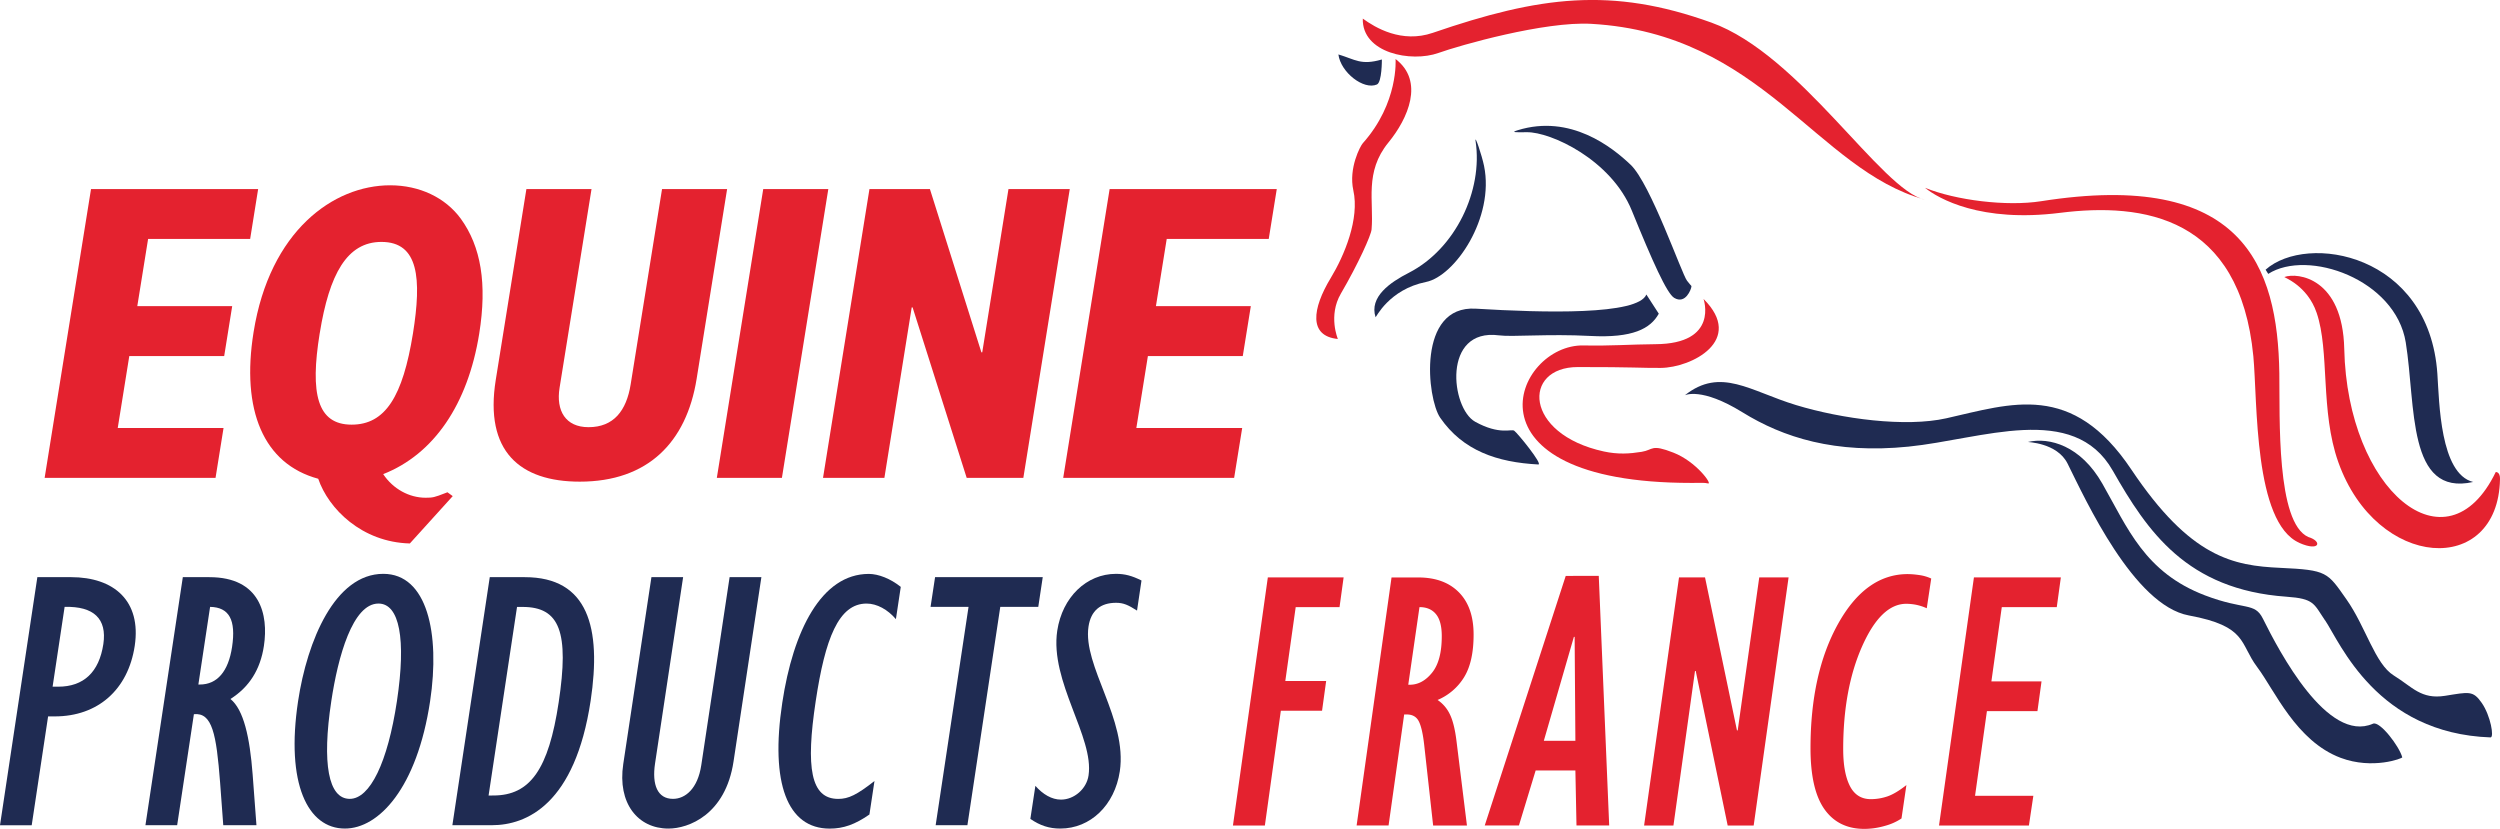
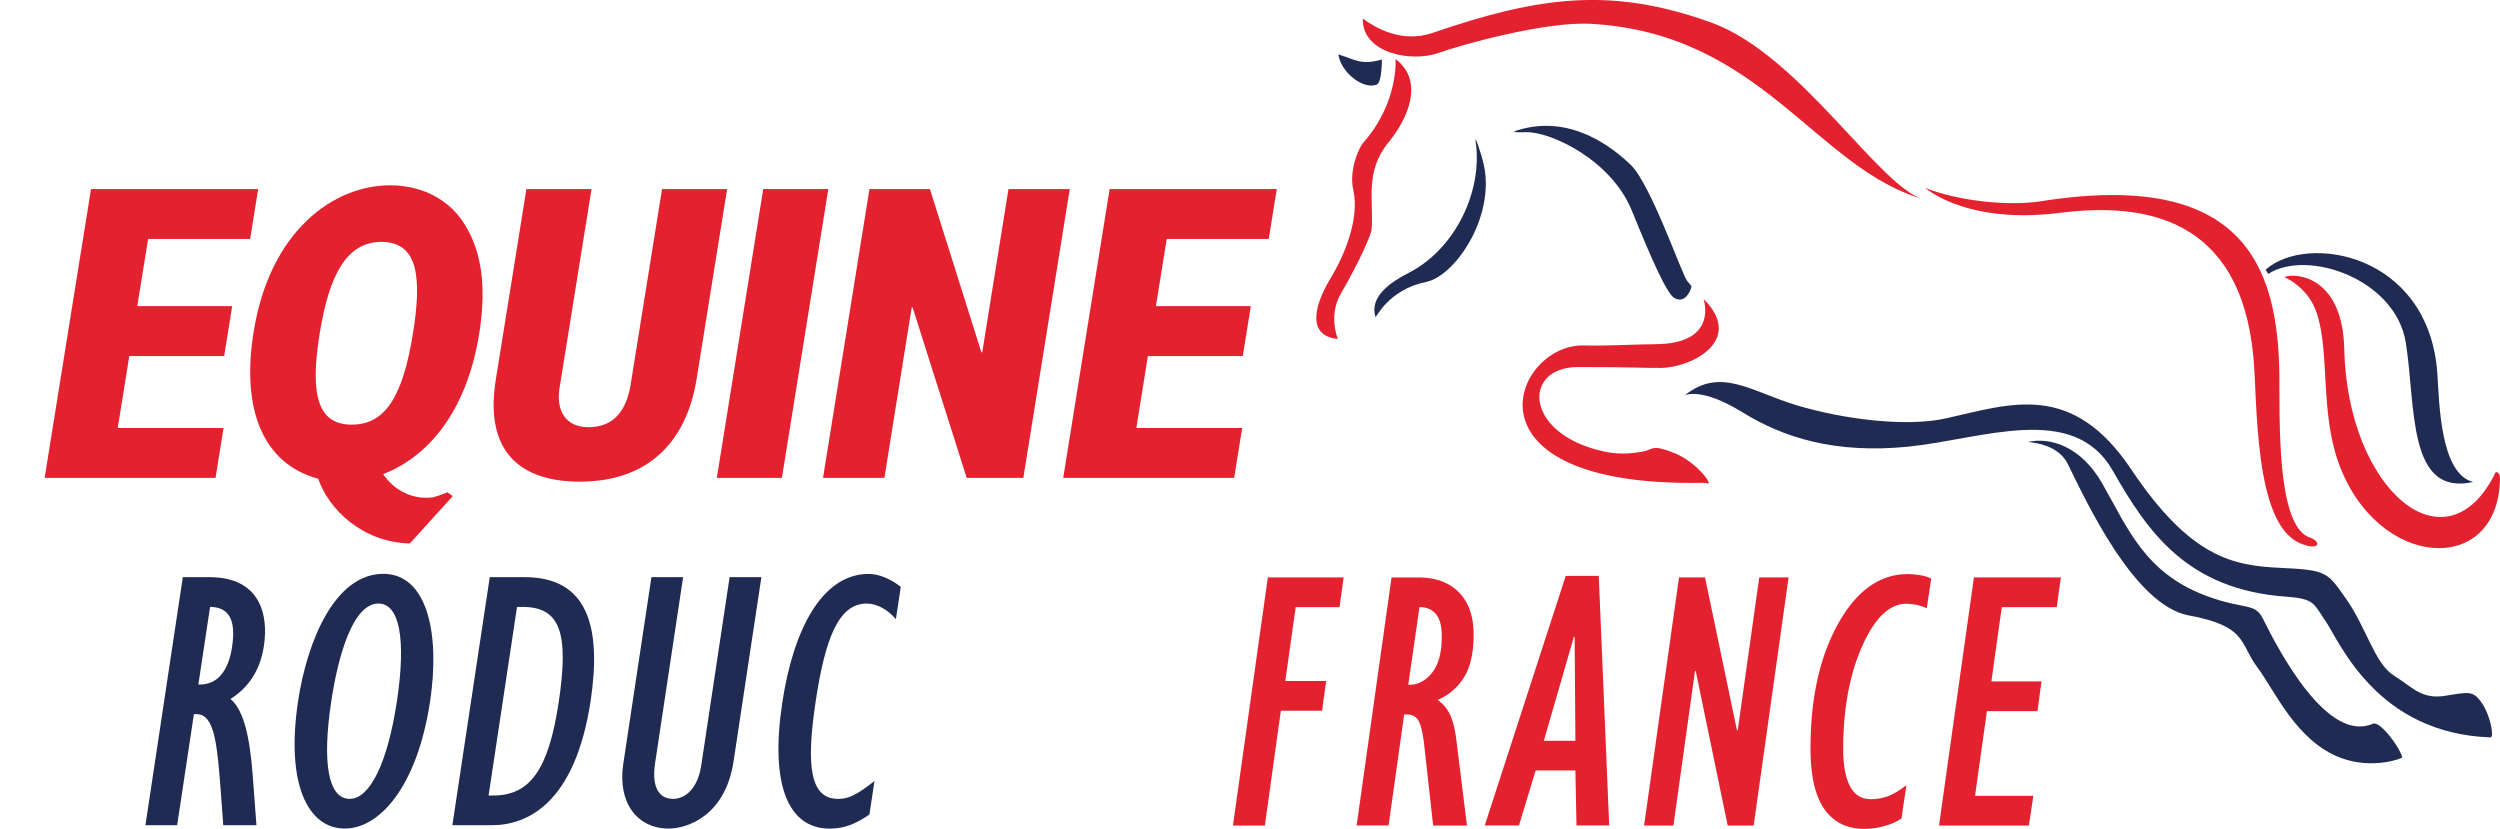
<svg xmlns="http://www.w3.org/2000/svg" id="Calque_1" data-name="Calque 1" viewBox="0 0 1677.86 556.28">
  <defs>
    <style>.cls-1{fill:#1f2b52;}.cls-2{fill:#e4222f;}</style>
  </defs>
-   <path class="cls-1" d="M35.3,460.87l8.07-53.57c19.63-.5,28.49,8,26,24.93-2.86,18.91-13.25,28.64-30.3,28.64ZM0,553.86H21.28l11-73.05h4.47c28.94,0,49.22-17.95,53.67-47.33,4.53-30.18-13.84-46.13-42.81-46.13H25.07" />
  <path class="cls-1" d="M133.13,459.41,141,407.3c12.81.24,17.48,8.73,14.75,26.91-2.49,16.44-10,25.2-21.64,25.2ZM97.61,553.83H118.9l11.23-74.51c12.32-1.23,15.07,13.22,17.59,45.87l2.12,28.64h22.27l-2.56-34.12c-1.91-24.93-6-43.38-14.89-50.59,12.62-8,20.05-19.69,22.46-35.64,3.16-21-2.45-46.12-36.6-46.12H122.7" />
  <path class="cls-1" d="M222.34,470.6c4.5-29.9,14.34-65.53,31.65-65.53,14.1,0,18.7,23.67,12.4,65.53-6.19,41.12-18.06,65.55-31.66,65.55-14.37,0-18.72-23.69-12.39-65.55m-22.29,0c-8.34,55.33,6.43,85.48,31.42,85.48,22.76,0,48.4-27.17,57.19-85.48,6.86-45.6-2-85.47-31.42-85.47-32.4,0-51.06,44.84-57.19,85.47" />
  <path class="cls-1" d="M327.91,533.91,347,407.34h3.72c25,0,31.35,16.9,24.24,64-6.74,44.85-19.07,62.55-43.84,62.55Zm-24.3,19.92h26.48c23.5,0,55.84-14.21,66.31-83.47,7.4-49.11-1.62-83-44.19-83H328.7" />
  <path class="cls-1" d="M437.2,387.36,418.3,512.74c-4,26.41,9.8,43.35,30.33,43.35,13.4,0,38.29-9.22,43.69-45.09L511,387.36H489.67l-19,126.1c-2.39,16-10.83,22.69-19,22.69-10.42,0-14.17-9.48-12.05-23.69l18.85-125.1" />
  <path class="cls-1" d="M586.9,524.18c-11.79,9.24-17.4,12-24.31,12-18.58,0-21.87-20.95-15.14-65.54,6.3-41.86,15.32-65.56,34.14-65.56,6.92,0,14.24,4,19.69,10.48l3.27-21.68c-6.85-5.5-15-8.7-21.46-8.7-31.89,0-50.82,38.35-58.07,86.47-8.16,54,3.36,84.47,31.83,84.47,9.16,0,17-2.74,26.66-9.47" />
-   <polygon class="cls-1" points="627.57 387.36 624.54 407.3 650.03 407.3 627.96 553.83 649.27 553.83 671.33 407.3 696.83 407.3 699.83 387.36 627.57 387.36" />
-   <path class="cls-1" d="M691.52,549.59c6.53,4.5,12.65,6.49,20.08,6.49,20.29,0,36.51-15.7,39.95-38.39,5.25-34.86-25-70.78-21-97.19,1.61-10.71,8.09-15.94,18.5-15.94,5,0,8.19,1.49,14.06,5.23l3-20.19c-6.44-3.23-11.21-4.47-17.12-4.47-19.81,0-36,15.67-39.42,38.13-5.15,34.13,24.87,71.51,21,97.18-1.32,9-9.6,16.21-18.5,16.21-6.19,0-12.1-3.5-17.18-9.24" />
  <path class="cls-2" d="M936.66,39.64c19.41,14.85,8.37,39.9-4.83,56-16.26,19.83-9.66,39.6-11.31,58.35-.33,3.92-8.87,22.94-20.62,43.09-8.65,14.85-2,30.42-2,30.42-19.63-1.9-17.37-20.15-4.74-41,9.1-15,19.4-39.66,15.11-58.79C905,112.85,913,97.93,914.62,96.15c24.23-27.14,22-56.51,22-56.51" />
  <path class="cls-1" d="M924.1,56.71c-8.9,3.85-24.28-8.1-25.85-20.17,11.41,3.39,15,7.46,29.19,3.39,0,0,.1,15.3-3.34,16.78" />
  <path class="cls-2" d="M914.62,12.47c8.36,6.08,26.08,16.76,47,9.56,71.65-24.6,119.9-31,186.91-6.89,59.7,21.44,114.12,112.6,143.35,118.88C1218.8,113.78,1183,22.6,1068,16c-31.37-1.8-88.38,14.45-102.59,19.54-18.32,6.55-51.45.1-50.78-23.07" />
  <path class="cls-1" d="M923.21,212.91c-4.39-13.66,9.78-23.44,22.41-29.88,31.39-16.13,49.74-55.29,44.71-88.28-.76-5.28,4.23,9.51,5.69,16.64,7.12,34.79-19.55,74-39,77.86-24.85,5-33.65,24.11-33.81,23.66" />
  <path class="cls-1" d="M1018.62,87.39c-4.9,1.52-1.87,1.45,6.05,1.34,16.12-.24,56.63,18.48,70.51,52.6s23.51,55.62,28.43,58.57c7.68,4.62,11.43-6,11.52-7.29s.64.4-2.91-4.23-24.39-64.92-37.77-77.75c-12.35-11.78-40.39-34.2-75.83-23.24" />
-   <path class="cls-1" d="M1104.93,197.64l8.35,12.89c-5.58,10.05-17.45,16.47-46,14.94s-52.21.8-61.27-.4c-38.25-5-32.31,48.95-15.94,58s24.3,4.64,26.18,6c2.19,1.5,19.53,22.83,16.17,22.66-27.57-1.43-50.61-9.26-65.85-31.38-8.8-12.74-15.75-75.63,23.93-73.18,45.57,2.77,108.88,4.47,114.45-9.53" />
  <path class="cls-2" d="M1143.31,200.62S1153.92,230.78,1111,231c-16.35.12-31,1.26-48.08.84-46.43-1.07-85.66,92.32,72.31,92.27,7.89,0,8.29-.24,11.19.36s-8-14.67-23.28-20.66-13.35-1.85-21.38-.56-15.79,1.83-25.39-.25c-53.73-11.71-54.77-56.6-17.49-56.65s43.26.69,55.67.58c20.79-.15,56.69-18.55,28.77-46.29" />
  <path class="cls-1" d="M1560.42,416.34c-7.62-11.28-7.24-14.55-25.85-15.86-67.06-4.73-93.42-43.93-116.64-84.67-26.33-46.16-87.89-21-137.14-16.05s-83.89-6.07-111.43-23.1-38.59-11.38-38.59-11.38c24.08-19.12,43.78-2.79,74.63,6.58s73.59,15,100.82,8.88c43.64-9.81,84.48-24.94,124.2,34.37s68.43,64.54,100,66,31.53,2.85,44.46,21.26,19.1,43.21,31.64,50.95,18.36,16.22,34.44,13.67,18.77-3.69,24.67,4.8,8.48,23.2,5.86,23.12c-76.26-2.72-100.83-63.33-111-78.56" />
  <path class="cls-1" d="M1361,296.63c14.44-3.34,35.44,2.42,50,28,16.91,29.61,28.34,59.49,68.86,74.95,26.63,10.14,33.32,4.45,38.88,15.64,10.93,22,43.33,83.9,73.89,70.48,4.52-2,17.65,15.1,19.64,22.58.16.64-19.77,8.42-41.33.34-30-11.27-44.26-45.29-56.09-61s-6.44-27.34-45.8-34.57c-36.94-6.82-69.17-77.29-81.4-101.9-7.05-14.2-27.29-14.37-26.66-14.55" />
  <path class="cls-2" d="M1677.86,321.71c-1.36,65.54-82.73,61-108.52-11.55-12.21-34.27-5.72-74.45-14.53-100.2-6.27-18.5-22.26-23.85-21.64-24.06,8.86-3.2,39.1.59,40.16,48.25C1575.39,329.06,1642,385,1675,316.82c0,0,3-.42,2.89,4.89" />
  <path class="cls-1" d="M1520.54,181c27.89-24.76,109.8-10.93,115.29,69.91,1.29,18.91,1.77,67,24,72.57-44.43,10-38.37-51.24-45.22-93.66s-65.79-62.92-92.3-46Z" />
  <path class="cls-2" d="M1543.18,364.32c-30.68-13.59-28-94.81-30.86-125.21-9-93.76-73.78-103.31-129.68-96.27-53.29,6.71-81.61-9.52-90.7-16.8,20.74,8.39,54.74,12.63,77.94,9,135.07-21.31,158.85,43.07,159.88,115.62.41,29.3-2.15,100.29,19.5,109.77,9.47,2.83,7.79,10.07-6.08,3.93" />
  <polygon class="cls-2" points="29.96 320.7 144.66 320.7 150.03 287.24 79.02 287.24 86.77 238.98 150.46 238.98 155.83 205.48 92.14 205.48 99.4 160.35 167.89 160.35 173.25 126.88 61.09 126.88 29.96 320.7" />
  <path class="cls-2" d="M214.59,223.65c6.4-39.71,18.3-61.29,41.41-61.29,25.09,0,27,24.68,21.18,61.29C270.33,266.21,258.57,285,236,285c-23.12,0-28-20.73-21.43-61.32m-1,97.63c6.89,20.15,29.22,42.6,61.5,43.43l28.78-31.78-3.56-2.58-1.48.58c-7.22,2.83-8.37,3.09-13.18,3.09-11,0-21.89-5.93-28.45-15.84,34-13.36,56.83-46.86,64.44-94.24,5.37-33.48,1.24-58.45-12.37-77.21-10.4-14.19-27.7-22.4-47.42-22.4-38.08,0-80.76,30.64-91.63,98.48-8.44,52.5,6.62,88.56,43.37,98.47" />
  <path class="cls-2" d="M353.29,126.88l-20.55,128c-7.75,48.21,16.36,68.38,56.37,68.38,45.65,0,71.59-26.38,78.43-69L488,126.88H444.33L423.26,258c-2.83,17.61-11.36,28.7-28.27,28.7-15.48,0-21.91-11.09-19.44-26.42L397,126.88Z" />
  <polygon class="cls-2" points="481.1 320.7 524.78 320.7 555.92 126.88 512.24 126.88 481.1 320.7" />
  <polygon class="cls-2" points="552.37 320.7 593.56 320.7 611.89 206.32 612.49 206.32 648.78 320.7 686.81 320.7 717.97 126.88 676.83 126.88 659.23 236.45 658.65 236.45 624.1 126.88 583.53 126.88 552.37 320.7" />
  <polygon class="cls-2" points="713.57 320.7 828.29 320.7 833.69 287.24 762.65 287.24 770.4 238.98 834.08 238.98 839.48 205.48 775.79 205.48 783.04 160.35 851.51 160.35 856.9 126.88 744.72 126.88 713.57 320.7" />
  <polygon class="cls-2" points="850.9 387.52 827.48 554.03 848.91 554.03 859.63 477.01 887.29 477.01 890.04 457.07 862.62 457.07 869.6 407.46 899.02 407.46 901.76 387.52 850.9 387.52" />
  <path class="cls-2" d="M945.14,459.56h1q8.48,0,15-8.1t6.49-24.55q0-10-3.88-14.71c-2.56-3.15-6.27-4.74-11.08-4.74Zm-11.22-72h17.94q17.45,0,27.3,10T989,425.91q0,18.19-6.35,28.54a38.3,38.3,0,0,1-17.83,15.33,23.79,23.79,0,0,1,8.11,9.35c2.06,4.07,3.61,10.18,4.6,18.32l7,56.58H961.84l-6-54.09q-1.26-11.22-3.62-15.83t-8.1-4.6H942.4L931.93,554H910.49Z" />
  <path class="cls-2" d="M1056.31,427.41h.5l.5,69.79h-21.19Zm-5.48-40.89L996.48,554h22.94l11.22-36.89h26.67l.74,36.89H1080l-7-167.52Z" />
  <polygon class="cls-2" points="1180.71 387.52 1166.25 490.22 1165.76 490.22 1144.32 387.52 1126.86 387.52 1103.43 554.03 1123.12 554.03 1137.58 450.34 1138.08 450.34 1159.52 554.03 1176.97 554.03 1200.4 387.52 1180.71 387.52" />
  <path class="cls-2" d="M1276.18,549.3a37.3,37.3,0,0,1-11.22,5,49.68,49.68,0,0,1-13.7,2q-17.46,0-26.8-13.21t-9.35-40.89q0-50.34,18.57-83.63t46.74-33.27a55.37,55.37,0,0,1,7.48.62,28.69,28.69,0,0,1,8.23,2.36l-3,19.95a34.18,34.18,0,0,0-7.35-2.37,35.53,35.53,0,0,0-6.35-.63q-17,0-29.68,28.55t-12.7,68.92q0,16,4.49,24.81t14,8.84a34.73,34.73,0,0,0,11.21-1.86q5.47-1.87,12.72-7.6Z" />
  <polygon class="cls-2" points="1324.79 387.52 1301.36 554.03 1361.69 554.03 1364.67 534.1 1325.54 534.1 1333.51 477.26 1367.42 477.26 1370.16 457.32 1336.51 457.32 1343.49 407.46 1380.39 407.46 1383.13 387.52 1324.79 387.52" />
</svg>